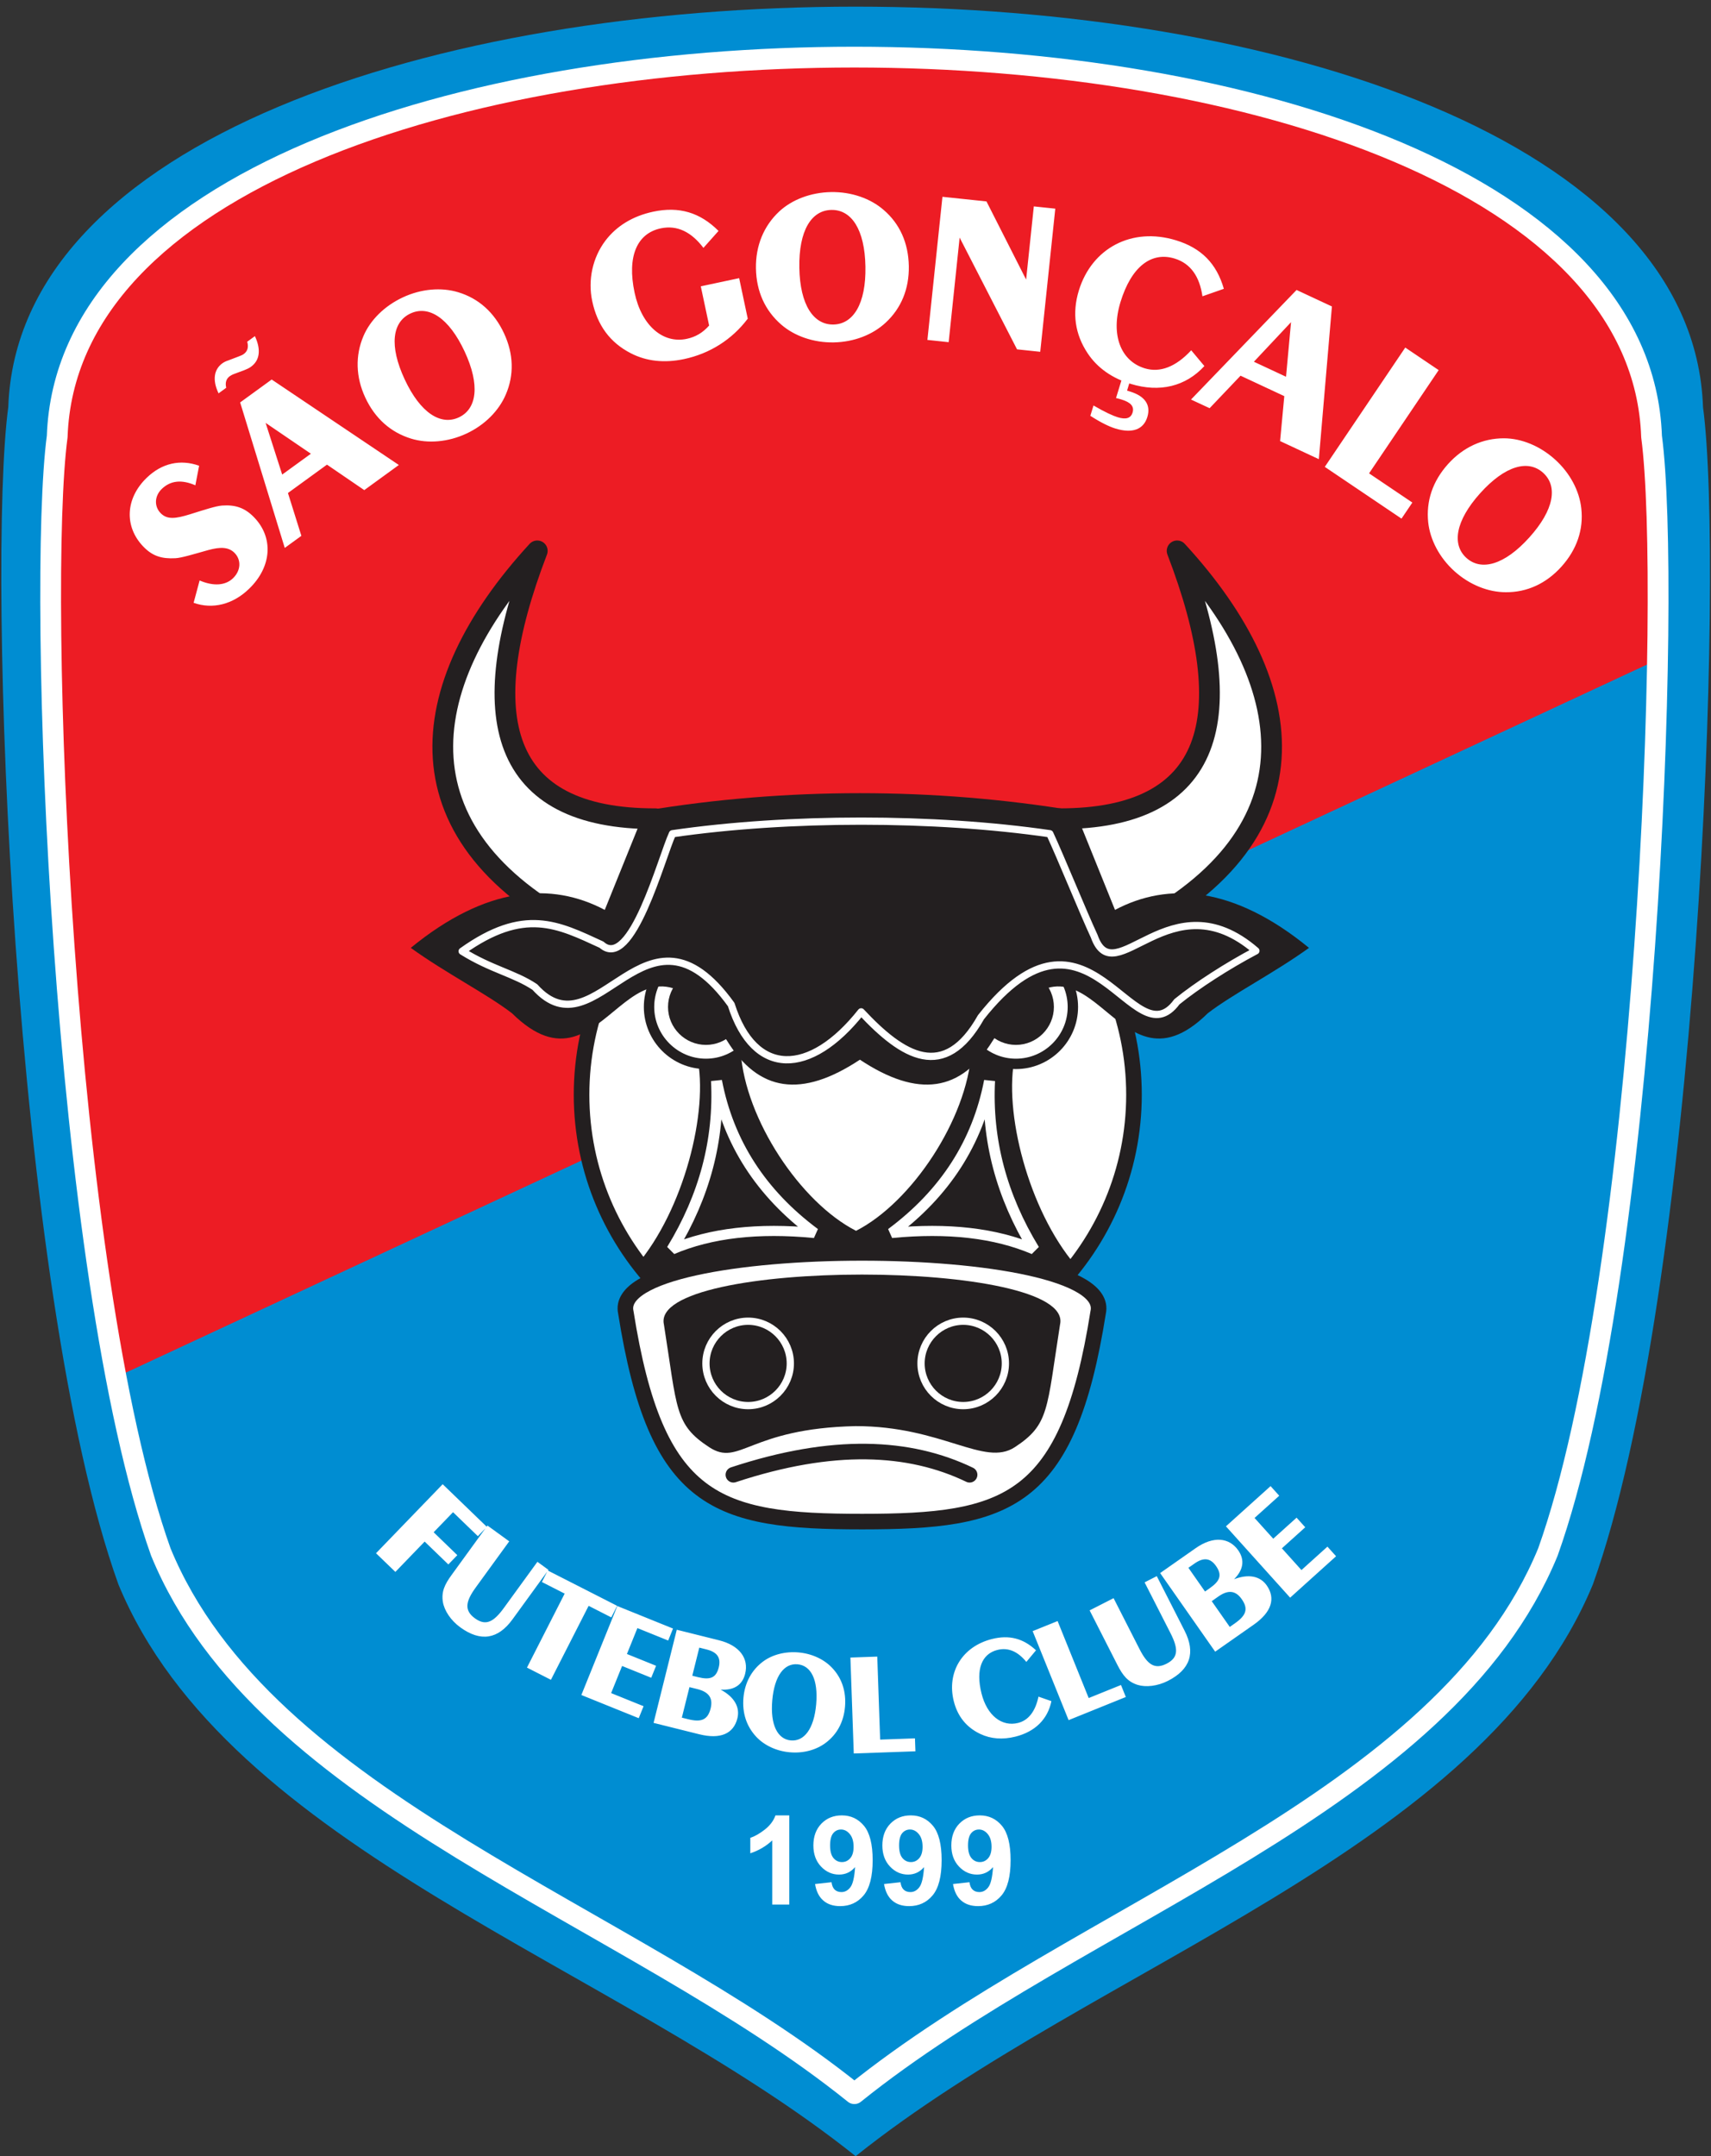
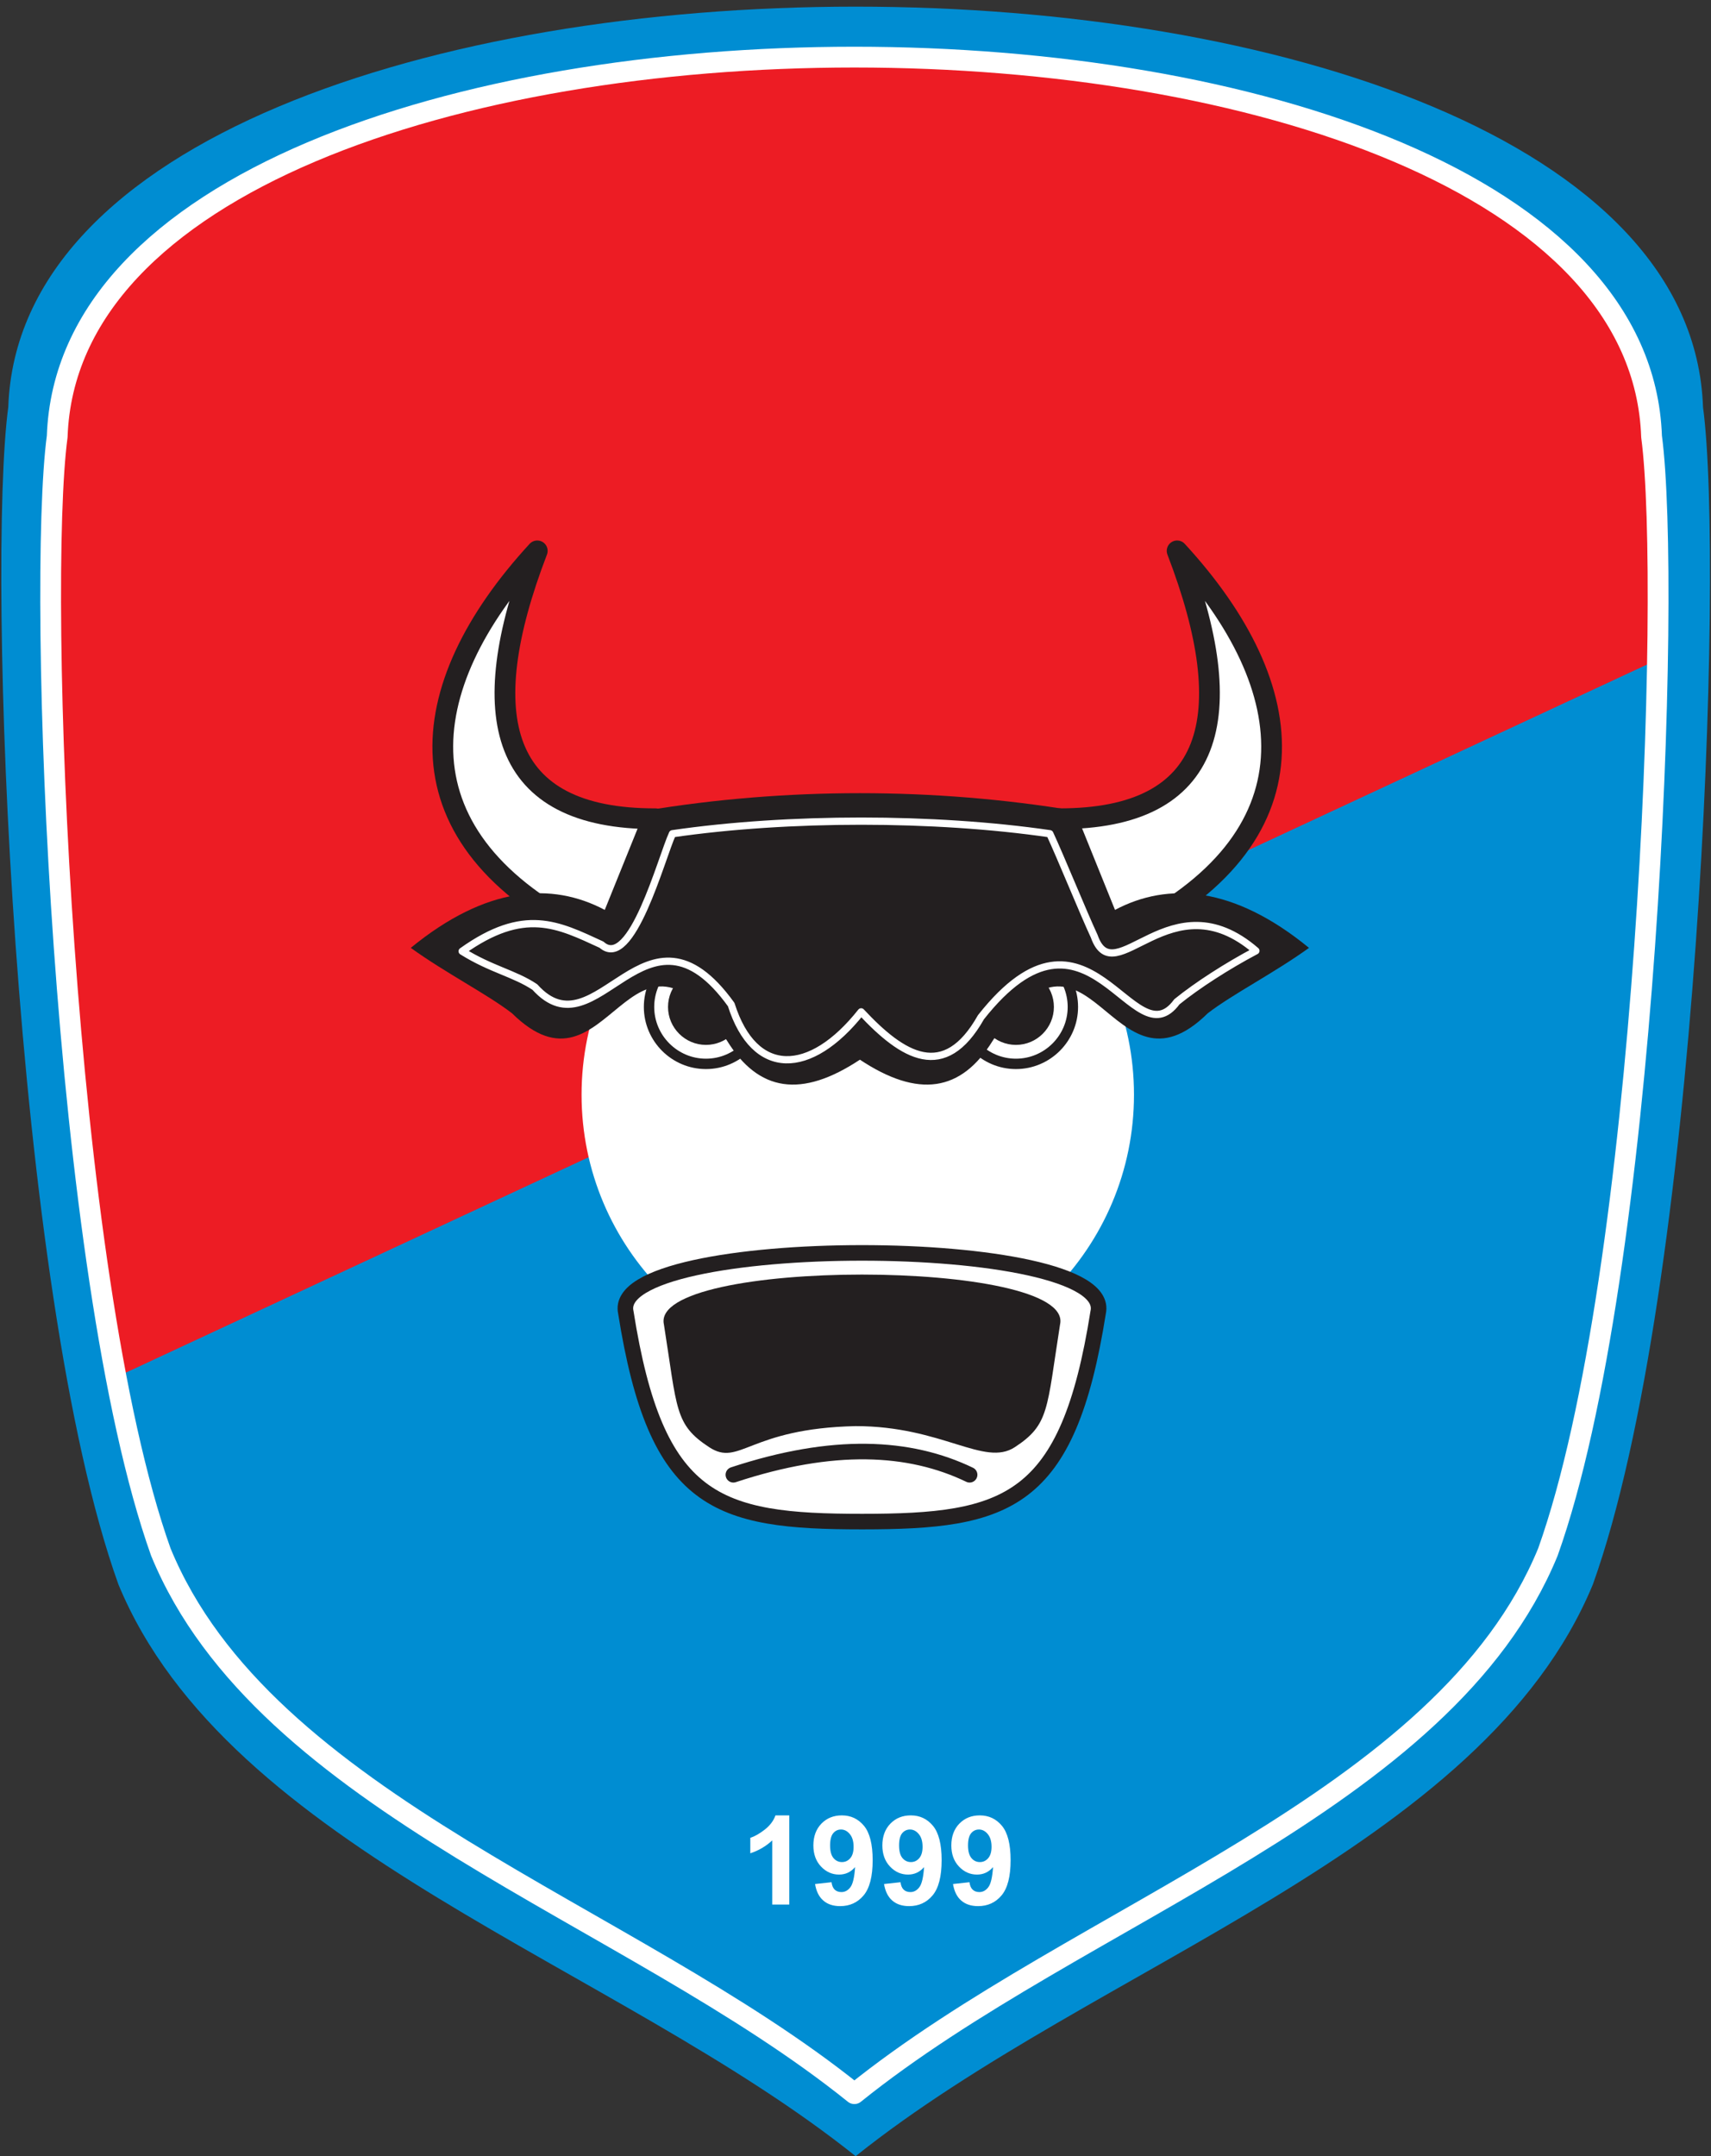
<svg xmlns="http://www.w3.org/2000/svg" width="231pt" height="291pt" viewBox="0 0 231 291" version="1.1">
  <rect x="0" y="0" width="231" height="291" fill="#333333" stroke="none" />
  <g id="surface1">
    <path style=" stroke:none;fill-rule:evenodd;fill:rgb(0%,55.299%,82.399%);fill-opacity:1;" d="M 115.52 290.992 C 83.098 265.086 30.852 249.758 15.988 213.832 C 1.707 174.066 -1.785 76.52 1.117 54.941 C 3.637 -17.117 227.398 -17.117 229.922 54.941 C 232.824 76.52 229.328 174.066 215.051 213.832 C 200.184 249.758 147.941 265.086 115.52 290.992 " />
    <path style=" stroke:none;fill-rule:evenodd;fill:rgb(92.899%,10.999%,14.099%);fill-opacity:1;" d="M 15.668 185.863 C 7.336 142.242 5.473 76.145 7.734 59.254 C 10.109 -8.914 220.926 -8.914 223.305 59.254 C 224.039 64.746 224.336 75.441 224.117 88.871 L 15.668 185.863 " />
    <path style=" stroke:none;fill-rule:evenodd;fill:rgb(100%,100%,100%);fill-opacity:1;" d="M 115.809 110.273 C 136.348 110.273 153.098 127.105 153.098 147.742 C 153.098 168.379 136.348 185.211 115.809 185.211 C 95.266 185.211 78.516 168.379 78.516 147.742 C 78.516 127.105 95.266 110.273 115.809 110.273 " />
-     <path style="fill:none;stroke-width:21.059;stroke-linecap:round;stroke-linejoin:round;stroke:rgb(13.699%,12.199%,12.5%);stroke-opacity:1;stroke-miterlimit:2.613;" d="M 1158.086 1807.266 C 1363.477 1807.266 1530.977 1638.945 1530.977 1432.578 C 1530.977 1226.211 1363.477 1057.891 1158.086 1057.891 C 952.656 1057.891 785.156 1226.211 785.156 1432.578 C 785.156 1638.945 952.656 1807.266 1158.086 1807.266 Z M 1158.086 1807.266 " transform="matrix(0.1,0,0,-0.1,0,291)" />
-     <path style=" stroke:none;fill-rule:nonzero;fill:rgb(13.699%,12.199%,12.5%);fill-opacity:1;" d="M 115.574 171.066 C 106.312 170.359 94.5 172.629 89.762 174.691 L 85.934 170.785 C 92.305 163.328 95.734 149.922 94.109 142.574 L 100 141.973 C 100.617 151.047 108.051 162.27 115.574 166.109 C 123.098 162.27 130.535 151.047 131.148 141.973 L 137.039 142.574 C 135.414 149.922 138.848 163.328 145.219 170.785 L 141.391 174.691 C 136.652 172.629 124.84 170.359 115.574 171.066 " />
    <path style=" stroke:none;fill-rule:evenodd;fill:rgb(100%,100%,100%);fill-opacity:1;" d="M 95.309 128.207 C 99.543 128.207 102.996 131.66 102.996 135.895 C 102.996 140.125 99.543 143.578 95.309 143.578 C 91.078 143.578 87.625 140.125 87.625 135.895 C 87.625 131.66 91.078 128.207 95.309 128.207 " />
    <path style="fill:none;stroke-width:14.007;stroke-linecap:round;stroke-linejoin:round;stroke:rgb(13.699%,12.199%,12.5%);stroke-opacity:1;stroke-miterlimit:2.613;" d="M 953.086 1627.93 C 995.43 1627.93 1029.961 1593.398 1029.961 1551.055 C 1029.961 1508.75 995.43 1474.219 953.086 1474.219 C 910.781 1474.219 876.25 1508.75 876.25 1551.055 C 876.25 1593.398 910.781 1627.93 953.086 1627.93 Z M 953.086 1627.93 " transform="matrix(0.1,0,0,-0.1,0,291)" />
    <path style=" stroke:none;fill-rule:evenodd;fill:rgb(13.699%,12.199%,12.5%);fill-opacity:1;" d="M 95.309 130.77 C 98.133 130.77 100.434 133.07 100.434 135.895 C 100.434 138.715 98.133 141.016 95.309 141.016 C 92.488 141.016 90.188 138.715 90.188 135.895 C 90.188 133.07 92.488 130.77 95.309 130.77 " />
    <path style=" stroke:none;fill-rule:evenodd;fill:rgb(100%,100%,100%);fill-opacity:1;" d="M 88.477 110.496 C 67.438 110.539 63.934 96.727 72.535 74.344 C 55.504 92.852 53.324 113.254 79.652 126.152 C 81.23 123.602 86.797 124.562 88.371 122.188 C 90.398 119.133 86.449 113.352 88.477 110.496 " />
    <path style="fill:none;stroke-width:28.015;stroke-linecap:round;stroke-linejoin:round;stroke:rgb(13.699%,12.199%,12.5%);stroke-opacity:1;stroke-miterlimit:2.613;" d="M 884.766 1805.039 C 674.375 1804.609 639.336 1942.734 725.352 2166.562 C 555.039 1981.484 533.242 1777.461 796.523 1648.477 C 812.305 1673.984 867.969 1664.375 883.711 1688.125 C 903.984 1718.672 864.492 1776.484 884.766 1805.039 Z M 884.766 1805.039 " transform="matrix(0.1,0,0,-0.1,0,291)" />
    <path style=" stroke:none;fill-rule:evenodd;fill:rgb(100%,100%,100%);fill-opacity:1;" d="M 142.98 110.496 C 164.023 110.539 167.523 96.727 158.922 74.344 C 175.953 92.852 178.133 113.254 151.805 126.152 C 150.227 123.602 144.664 124.562 143.086 122.188 C 141.059 119.133 145.008 113.352 142.98 110.496 " />
    <path style="fill:none;stroke-width:28.015;stroke-linecap:round;stroke-linejoin:round;stroke:rgb(13.699%,12.199%,12.5%);stroke-opacity:1;stroke-miterlimit:2.613;" d="M 1429.805 1805.039 C 1640.234 1804.609 1675.234 1942.734 1589.219 2166.562 C 1759.531 1981.484 1781.328 1777.461 1518.047 1648.477 C 1502.266 1673.984 1446.641 1664.375 1430.859 1688.125 C 1410.586 1718.672 1450.078 1776.484 1429.805 1805.039 Z M 1429.805 1805.039 " transform="matrix(0.1,0,0,-0.1,0,291)" />
    <path style="fill:none;stroke-width:28.055;stroke-linecap:round;stroke-linejoin:round;stroke:rgb(100%,100%,100%);stroke-opacity:1;stroke-miterlimit:2.613;" d="M 1153.488 84.461 C 848.471 329.903 356.972 475.118 217.101 815.505 C 82.807 1192.234 49.926 2116.455 77.229 2320.898 C 100.944 3003.589 2205.993 3003.589 2229.747 2320.898 C 2257.011 2116.455 2224.169 1192.234 2089.837 815.505 C 1949.966 475.118 1458.505 329.903 1153.488 84.461 Z M 1153.488 84.461 " transform="matrix(0.1,0,0,-0.1,0,291)" />
    <path style=" stroke:none;fill-rule:evenodd;fill:rgb(100%,100%,100%);fill-opacity:1;" d="M 137.16 128.207 C 141.395 128.207 144.848 131.66 144.848 135.895 C 144.848 140.125 141.395 143.578 137.16 143.578 C 132.93 143.578 129.477 140.125 129.477 135.895 C 129.477 131.66 132.93 128.207 137.16 128.207 " />
    <path style="fill:none;stroke-width:14.007;stroke-linecap:round;stroke-linejoin:round;stroke:rgb(13.699%,12.199%,12.5%);stroke-opacity:1;stroke-miterlimit:2.613;" d="M 1371.602 1627.93 C 1413.945 1627.93 1448.477 1593.398 1448.477 1551.055 C 1448.477 1508.75 1413.945 1474.219 1371.602 1474.219 C 1329.297 1474.219 1294.766 1508.75 1294.766 1551.055 C 1294.766 1593.398 1329.297 1627.93 1371.602 1627.93 Z M 1371.602 1627.93 " transform="matrix(0.1,0,0,-0.1,0,291)" />
    <path style=" stroke:none;fill-rule:evenodd;fill:rgb(13.699%,12.199%,12.5%);fill-opacity:1;" d="M 137.16 130.77 C 139.984 130.77 142.285 133.07 142.285 135.895 C 142.285 138.715 139.984 141.016 137.16 141.016 C 134.34 141.016 132.039 138.715 132.039 135.895 C 132.039 133.07 134.34 130.77 137.16 130.77 " />
    <path style=" stroke:none;fill-rule:evenodd;fill:rgb(13.699%,12.199%,12.5%);fill-opacity:1;" d="M 116.094 143.012 C 123.969 148.23 129.754 147.375 134.027 140.449 C 147.207 120.234 149.934 149.68 163.062 136.746 C 166.383 134.184 171.98 131.34 176.727 127.922 C 166.523 119.57 157.699 119.004 150.535 122.797 C 148.734 118.34 146.93 113.879 145.129 109.418 C 126.133 106.254 106.051 106.254 87.055 109.418 C 85.254 113.879 83.449 118.34 81.648 122.797 C 74.48 119.004 65.656 119.57 55.457 127.922 C 60.203 131.34 65.801 134.184 69.121 136.746 C 82.25 149.68 84.977 120.234 98.156 140.449 C 102.43 147.375 108.215 148.23 116.094 143.012 " />
    <path style="fill:none;stroke-width:9.787;stroke-linecap:round;stroke-linejoin:round;stroke:rgb(100%,100%,100%);stroke-opacity:1;stroke-miterlimit:2.613;" d="M 1162.629 1544.425 C 1218.805 1484.278 1274.941 1449.602 1324.388 1537.209 C 1469.873 1721.627 1529.335 1476.828 1588.874 1557.999 C 1616.18 1580.115 1656.551 1606.171 1695.553 1626.805 C 1580.307 1726.386 1504.846 1568.413 1477.306 1646.424 C 1462.479 1678.331 1432.162 1752.91 1417.336 1784.816 C 1261.093 1807.478 1064.126 1807.478 907.883 1784.816 C 893.057 1752.91 852.569 1598.76 812.08 1635.074 C 753.127 1662.222 707.866 1685.976 623.955 1626.219 C 662.996 1601.763 694.761 1596.224 722.105 1577.892 C 806.251 1484.356 871.659 1714.528 987.179 1554.254 C 1018.513 1455.414 1094.014 1457.833 1162.629 1544.425 Z M 1162.629 1544.425 " transform="matrix(0.1,0,0,-0.1,0,291)" />
    <path style="fill:none;stroke-width:14.224;stroke-linecap:butt;stroke-linejoin:bevel;stroke:rgb(100%,100%,100%);stroke-opacity:1;stroke-miterlimit:2.613;" d="M 872.301 1274.781 C 914.706 1349.941 933.98 1428.941 930.125 1511.821 C 945.545 1425.101 987.95 1353.78 1057.338 1297.901 C 984.095 1305.621 922.416 1297.901 872.301 1274.781 Z M 872.301 1274.781 " transform="matrix(0.104,0,0,-0.096,0,291)" />
    <path style=" stroke:none;fill-rule:evenodd;fill:rgb(100%,100%,100%);fill-opacity:1;" d="M 116.379 205.352 C 96.734 205.352 88.574 202.922 84.492 177.109 C 82.113 166.414 150.641 166.414 148.262 177.109 C 144.18 202.922 136.02 205.352 116.379 205.352 " />
    <path style="fill:none;stroke-width:21.011;stroke-linecap:round;stroke-linejoin:round;stroke:rgb(13.699%,12.199%,12.5%);stroke-opacity:1;stroke-miterlimit:2.613;" d="M 1163.789 856.484 C 967.344 856.484 885.742 880.781 844.922 1138.906 C 821.133 1245.859 1506.406 1245.859 1482.617 1138.906 C 1441.797 880.781 1360.195 856.484 1163.789 856.484 Z M 1163.789 856.484 " transform="matrix(0.1,0,0,-0.1,0,291)" />
    <path style=" stroke:none;fill-rule:evenodd;fill:rgb(13.699%,12.199%,12.5%);fill-opacity:1;" d="M 115.523 192.465 C 101.074 192.773 99.867 198.008 95.738 195.305 C 91.062 192.242 91.453 190.242 89.633 178.742 C 87.637 169.77 145.117 169.77 143.117 178.742 C 141.301 190.242 141.688 192.242 137.012 195.305 C 132.883 198.008 127.219 192.465 115.523 192.465 " />
    <path style="fill:none;stroke-width:21.011;stroke-linecap:round;stroke-linejoin:round;stroke:rgb(13.699%,12.199%,12.5%);stroke-opacity:1;stroke-miterlimit:2.613;" d="M 990.117 919.688 C 1124.648 964.062 1227.656 958.828 1309.062 919.688 " transform="matrix(0.1,0,0,-0.1,0,291)" />
-     <path style=" stroke:none;fill-rule:nonzero;fill:rgb(100%,100%,100%);fill-opacity:1;" d="M 26.949 78.34 L 26.141 81.355 C 28.711 82.262 31.441 81.578 33.621 79.469 C 36.746 76.453 36.918 72.52 34.312 69.824 C 33.074 68.539 31.777 68.094 29.965 68.23 C 29.121 68.301 27.707 68.762 25.613 69.418 C 23.73 69.996 22.57 70.164 21.68 69.246 C 20.812 68.348 20.836 66.957 21.844 65.984 C 23.02 64.852 24.516 64.688 26.375 65.496 L 26.883 62.855 C 24.352 61.949 21.863 62.496 19.809 64.48 C 16.875 67.309 16.789 71.117 19.352 73.77 C 20.59 75.051 21.824 75.434 23.68 75.336 C 24.5 75.289 25.938 74.852 28.113 74.238 C 29.785 73.781 30.898 73.824 31.684 74.637 C 32.574 75.555 32.547 76.984 31.457 78.039 C 30.449 79.012 28.848 79.152 26.949 78.34 Z M 34.414 45.363 L 33.379 46.117 C 33.582 46.852 33.43 47.402 32.902 47.785 C 32.734 47.91 32.508 48 32.188 48.121 L 30.805 48.648 C 30.535 48.73 30.262 48.859 30.02 49.031 C 28.867 49.871 28.66 51.309 29.508 53.086 L 30.543 52.332 C 30.375 51.645 30.543 51.117 31.023 50.77 C 31.168 50.664 31.379 50.547 31.672 50.445 L 33.031 49.938 C 33.348 49.816 33.648 49.672 33.887 49.496 C 35.066 48.641 35.273 47.203 34.414 45.363 Z M 38.445 73.945 L 40.688 72.316 L 38.875 66.535 L 44.145 62.707 L 49.18 66.145 L 53.848 62.754 L 36.68 51.219 L 32.422 54.312 Z M 38.098 64.047 L 35.859 57.07 L 41.973 61.234 Z M 54.395 40.129 C 51.914 41.281 49.984 43.199 49.062 45.371 C 47.953 47.988 48.02 50.879 49.316 53.656 C 50.633 56.484 52.754 58.352 55.512 59.199 C 57.77 59.887 60.492 59.672 62.969 58.516 C 65.477 57.348 67.363 55.41 68.289 53.242 C 69.426 50.609 69.344 47.762 68.047 44.984 C 66.73 42.152 64.598 40.258 61.852 39.438 C 59.594 38.754 56.875 38.969 54.395 40.129 Z M 54.637 51.203 C 52.512 46.648 52.961 43.453 55.414 42.309 C 57.867 41.164 60.602 42.879 62.727 47.434 C 64.848 51.988 64.375 55.195 61.949 56.328 C 59.523 57.461 56.762 55.762 54.637 51.203 Z M 100.953 43.008 L 99.793 37.539 L 94.613 38.641 L 95.738 43.934 C 94.883 44.906 93.906 45.48 92.715 45.73 C 89.516 46.414 86.621 43.957 85.676 39.504 C 84.629 34.59 86.008 31.496 89.211 30.816 C 91.449 30.34 93.363 31.332 94.969 33.453 L 97.008 31.164 C 94.5 28.66 91.676 27.828 88.184 28.57 C 85.422 29.16 83.242 30.504 81.746 32.465 C 80.012 34.75 79.348 37.777 79.953 40.629 C 80.652 43.918 82.359 46.23 85.16 47.672 C 87.242 48.75 89.676 49.031 92.352 48.461 C 95.816 47.727 98.82 45.836 100.953 43.008 Z M 112.203 25.922 C 109.469 25.969 106.926 26.938 105.199 28.543 C 103.121 30.484 102.008 33.152 102.059 36.215 C 102.113 39.336 103.289 41.906 105.465 43.801 C 107.246 45.348 109.82 46.258 112.559 46.211 C 115.324 46.16 117.836 45.16 119.562 43.555 C 121.672 41.613 122.754 38.977 122.699 35.914 C 122.645 32.789 121.473 30.191 119.297 28.328 C 117.516 26.781 114.938 25.875 112.203 25.922 Z M 107.918 36.141 C 107.832 31.117 109.539 28.379 112.246 28.332 C 114.953 28.285 116.754 30.961 116.84 35.984 C 116.93 41.012 115.191 43.75 112.516 43.797 C 109.84 43.844 108.008 41.168 107.918 36.141 Z M 125.207 45.875 L 128.078 46.18 L 129.559 32.066 L 137.309 47.148 L 140.441 47.477 L 142.473 28.16 L 139.574 27.855 L 138.535 37.734 L 133.184 27.184 L 127.238 26.559 Z M 147.203 56.113 C 148.555 56.992 149.715 57.566 150.598 57.836 C 152.871 58.531 154.383 57.969 154.898 56.289 C 155.395 54.668 154.609 53.465 152.562 52.84 L 152.164 52.715 L 152.598 51.293 L 151.516 50.965 L 150.672 53.723 C 150.969 53.781 151.195 53.852 151.422 53.922 C 152.672 54.305 153.156 54.855 152.906 55.68 C 152.672 56.449 152.02 56.652 150.906 56.312 C 150.309 56.133 149.188 55.633 147.633 54.723 Z M 162.602 49.402 L 160.824 47.273 C 158.738 49.527 156.594 50.332 154.547 49.707 C 151.305 48.715 149.926 45.184 151.273 40.773 C 152.742 35.969 155.449 33.934 158.578 34.891 C 160.77 35.559 161.961 37.355 162.34 39.988 L 165.23 38.977 C 164.25 35.566 162.184 33.473 158.77 32.43 C 152.797 30.602 147.402 33.496 145.652 39.211 C 144.723 42.258 145.125 45.113 146.855 47.699 C 148.156 49.648 150.129 51.035 152.66 51.809 C 156.582 53.012 160.082 52.145 162.602 49.402 Z M 160.797 53.922 L 163.309 55.09 L 167.484 50.703 L 173.391 53.461 L 172.824 59.527 L 178.055 61.969 L 179.82 41.359 L 175.047 39.133 Z M 169.285 48.82 L 174.301 43.48 L 173.625 50.844 Z M 178.859 63.008 L 189.215 69.992 L 190.68 67.824 L 184.836 63.883 L 194.234 49.949 L 189.723 46.906 Z M 209.941 62.012 C 207.91 60.18 205.391 59.152 203.031 59.152 C 200.188 59.152 197.555 60.344 195.504 62.621 C 193.414 64.941 192.523 67.621 192.82 70.492 C 193.07 72.836 194.332 75.262 196.363 77.09 C 198.422 78.941 200.938 79.922 203.297 79.926 C 206.164 79.945 208.754 78.754 210.805 76.477 C 212.895 74.156 213.809 71.453 213.488 68.609 C 213.238 66.262 211.977 63.844 209.941 62.012 Z M 199.84 66.562 C 203.203 62.828 206.32 61.992 208.328 63.801 C 210.34 65.613 209.836 68.801 206.469 72.535 C 203.105 76.27 199.969 77.09 197.98 75.297 C 195.992 73.504 196.477 70.301 199.84 66.562 " />
-     <path style=" stroke:none;fill-rule:nonzero;fill:rgb(100%,100%,100%);fill-opacity:1;" d="M 50.766 209.621 L 53.379 212.141 L 57.332 208.047 L 60.531 211.133 L 61.742 209.879 L 58.547 206.789 L 61.164 204.082 L 64.516 207.32 L 65.73 206.062 L 59.766 200.305 Z M 65.812 205.883 L 60.965 212.559 C 60.043 213.824 59.562 214.824 59.797 216.219 C 59.988 217.34 60.836 218.672 62.137 219.617 C 64.879 221.609 67.227 221.25 69.195 218.539 L 74.047 211.863 L 72.555 210.777 L 68.039 216.988 C 66.652 218.898 65.594 219.477 64.121 218.406 C 62.645 217.332 62.852 216.133 64.238 214.227 L 68.75 208.016 Z M 71.145 225.055 L 74.379 226.703 L 79.469 216.719 L 82.527 218.277 L 83.32 216.719 L 73.953 211.949 L 73.16 213.504 L 76.234 215.07 Z M 78.488 228.754 L 86.234 231.883 L 86.887 230.266 L 82.508 228.496 L 83.988 224.836 L 87.922 226.426 L 88.578 224.809 L 84.641 223.219 L 86.055 219.723 L 90.211 221.402 L 90.863 219.785 L 83.344 216.746 Z M 88.238 232.516 L 94.398 234.051 C 97.266 234.766 99.035 233.98 99.555 231.902 C 99.926 230.398 99.148 229.02 97.289 228.023 C 99.098 228.148 100.223 227.406 100.602 225.887 C 101.117 223.828 99.859 222.062 97.07 221.367 L 91.371 219.945 Z M 94.41 222.359 L 95.391 222.605 C 96.816 222.961 97.363 223.711 97.039 225.02 C 96.684 226.441 95.891 226.754 94.234 226.344 L 93.465 226.152 Z M 93.082 227.691 L 94.141 227.953 C 95.68 228.34 96.293 229.145 95.941 230.57 C 95.555 232.109 94.691 232.465 92.883 232.016 L 92.055 231.809 Z M 107.816 223.008 C 105.996 222.848 104.246 223.312 102.988 224.258 C 101.477 225.398 100.551 227.09 100.371 229.125 C 100.191 231.199 100.789 232.984 102.102 234.395 C 103.176 235.543 104.82 236.328 106.637 236.484 C 108.477 236.648 110.211 236.16 111.469 235.215 C 113 234.074 113.902 232.402 114.082 230.363 C 114.262 228.289 113.664 226.484 112.352 225.098 C 111.277 223.949 109.637 223.168 107.816 223.008 Z M 104.262 229.484 C 104.555 226.148 105.879 224.449 107.676 224.609 C 109.477 224.766 110.484 226.664 110.191 230.004 C 109.898 233.344 108.555 235.039 106.777 234.883 C 105 234.727 103.973 232.824 104.262 229.484 Z M 115.266 236.645 L 123.59 236.352 L 123.527 234.605 L 118.828 234.773 L 118.438 223.57 L 114.812 223.699 Z M 141.949 229.582 L 140.203 228.973 C 139.785 230.98 138.836 232.176 137.449 232.523 C 135.258 233.07 133.258 231.523 132.512 228.539 C 131.703 225.285 132.551 223.195 134.668 222.668 C 136.148 222.297 137.449 222.914 138.566 224.289 L 139.871 222.719 C 138.141 221.105 136.242 220.617 133.934 221.195 C 129.891 222.203 127.801 225.707 128.766 229.578 C 129.277 231.637 130.488 233.133 132.363 234.016 C 133.777 234.684 135.383 234.801 137.094 234.371 C 139.75 233.711 141.453 232.016 141.949 229.582 Z M 144.27 232.145 L 151.996 229.023 L 151.344 227.402 L 146.984 229.164 L 142.785 218.773 L 139.418 220.133 Z M 147.109 217.332 L 150.855 224.684 C 151.566 226.078 152.238 226.961 153.59 227.387 C 154.676 227.723 156.246 227.574 157.68 226.844 C 160.699 225.305 161.445 223.051 159.922 220.062 L 156.176 212.711 L 154.531 213.551 L 158.02 220.391 C 159.09 222.492 159.125 223.699 157.5 224.527 C 155.871 225.355 154.898 224.629 153.828 222.523 L 150.344 215.684 Z M 164.059 222.906 L 169.258 219.266 C 171.68 217.57 172.246 215.719 171.02 213.965 C 170.133 212.699 168.578 212.379 166.609 213.129 C 167.891 211.848 168.066 210.512 167.172 209.227 C 165.953 207.488 163.797 207.277 161.441 208.926 L 156.629 212.297 Z M 160.445 211.586 L 161.273 211.008 C 162.477 210.164 163.402 210.242 164.176 211.348 C 165.016 212.551 164.734 213.355 163.336 214.332 L 162.688 214.789 Z M 163.594 216.09 L 164.488 215.461 C 165.789 214.551 166.805 214.617 167.645 215.82 C 168.555 217.117 168.258 218.008 166.73 219.074 L 166.031 219.566 Z M 174.18 215.617 L 180.383 210.027 L 179.215 208.73 L 175.707 211.891 L 173.066 208.957 L 176.219 206.117 L 175.051 204.82 L 171.898 207.66 L 169.375 204.859 L 172.707 201.859 L 171.539 200.562 L 165.512 205.988 L 174.18 215.617 " />
    <path style=" stroke:none;fill-rule:nonzero;fill:rgb(100%,100%,100%);fill-opacity:1;" d="M 106.559 257.035 L 104.262 257.035 L 104.262 248.375 C 103.422 249.16 102.434 249.742 101.297 250.117 L 101.297 248.031 C 101.895 247.836 102.547 247.465 103.25 246.918 C 103.953 246.367 104.434 245.73 104.695 245 L 106.559 245 Z M 110.039 254.262 L 112.266 254.02 C 112.32 254.469 112.465 254.805 112.691 255.023 C 112.922 255.238 113.223 255.348 113.598 255.348 C 114.074 255.348 114.477 255.133 114.809 254.695 C 115.141 254.262 115.355 253.355 115.445 251.98 C 114.867 252.652 114.145 252.988 113.281 252.988 C 112.34 252.988 111.523 252.621 110.84 251.898 C 110.156 251.168 109.812 250.223 109.812 249.055 C 109.812 247.84 110.176 246.859 110.898 246.113 C 111.617 245.371 112.539 245 113.656 245 C 114.871 245 115.867 245.469 116.648 246.41 C 117.426 247.352 117.816 248.898 117.816 251.047 C 117.816 253.242 117.41 254.82 116.598 255.793 C 115.785 256.762 114.73 257.246 113.426 257.246 C 112.488 257.246 111.73 256.996 111.156 256.496 C 110.578 256 110.203 255.254 110.039 254.262 Z M 115.242 249.242 C 115.242 248.5 115.07 247.926 114.73 247.52 C 114.391 247.109 113.996 246.906 113.547 246.906 C 113.125 246.906 112.77 247.07 112.492 247.406 C 112.211 247.742 112.07 248.293 112.07 249.055 C 112.07 249.828 112.223 250.398 112.527 250.758 C 112.832 251.121 113.215 251.301 113.672 251.301 C 114.113 251.301 114.488 251.129 114.789 250.781 C 115.094 250.43 115.242 249.918 115.242 249.242 Z M 119.352 254.262 L 121.578 254.02 C 121.633 254.469 121.773 254.805 122.004 255.023 C 122.23 255.238 122.535 255.348 122.91 255.348 C 123.387 255.348 123.785 255.133 124.117 254.695 C 124.453 254.262 124.664 253.355 124.758 251.98 C 124.18 252.652 123.457 252.988 122.594 252.988 C 121.648 252.988 120.836 252.621 120.152 251.898 C 119.469 251.168 119.125 250.223 119.125 249.055 C 119.125 247.84 119.488 246.859 120.211 246.113 C 120.93 245.371 121.852 245 122.965 245 C 124.184 245 125.18 245.469 125.961 246.41 C 126.738 247.352 127.129 248.898 127.129 251.047 C 127.129 253.242 126.723 254.82 125.91 255.793 C 125.098 256.762 124.039 257.246 122.738 257.246 C 121.801 257.246 121.043 256.996 120.465 256.496 C 119.891 256 119.516 255.254 119.352 254.262 Z M 124.555 249.242 C 124.555 248.5 124.383 247.926 124.043 247.52 C 123.703 247.109 123.309 246.906 122.859 246.906 C 122.438 246.906 122.082 247.07 121.801 247.406 C 121.52 247.742 121.383 248.293 121.383 249.055 C 121.383 249.828 121.535 250.398 121.84 250.758 C 122.145 251.121 122.527 251.301 122.984 251.301 C 123.426 251.301 123.797 251.129 124.098 250.781 C 124.402 250.43 124.555 249.918 124.555 249.242 Z M 128.664 254.262 L 130.887 254.02 C 130.945 254.469 131.086 254.805 131.316 255.023 C 131.543 255.238 131.848 255.348 132.223 255.348 C 132.695 255.348 133.098 255.133 133.43 254.695 C 133.766 254.262 133.977 253.355 134.07 251.98 C 133.492 252.652 132.77 252.988 131.902 252.988 C 130.961 252.988 130.145 252.621 129.465 251.898 C 128.777 251.168 128.438 250.223 128.438 249.055 C 128.438 247.84 128.797 246.859 129.52 246.113 C 130.242 245.371 131.16 245 132.277 245 C 133.496 245 134.492 245.469 135.273 246.41 C 136.051 247.352 136.441 248.898 136.441 251.047 C 136.441 253.242 136.035 254.82 135.223 255.793 C 134.41 256.762 133.352 257.246 132.051 257.246 C 131.109 257.246 130.355 256.996 129.777 256.496 C 129.199 256 128.828 255.254 128.664 254.262 Z M 133.867 249.242 C 133.867 248.5 133.695 247.926 133.355 247.52 C 133.016 247.109 132.617 246.906 132.172 246.906 C 131.746 246.906 131.395 247.07 131.113 247.406 C 130.832 247.742 130.691 248.293 130.691 249.055 C 130.691 249.828 130.848 250.398 131.152 250.758 C 131.453 251.121 131.836 251.301 132.297 251.301 C 132.734 251.301 133.109 251.129 133.41 250.781 C 133.715 250.43 133.867 249.918 133.867 249.242 " />
    <path style="fill:none;stroke-width:14.224;stroke-linecap:butt;stroke-linejoin:bevel;stroke:rgb(100%,100%,100%);stroke-opacity:1;stroke-miterlimit:2.613;" d="M -1342.379 1274.781 C -1300.012 1349.941 -1280.738 1428.941 -1284.593 1511.821 C -1269.173 1425.101 -1226.769 1353.78 -1157.38 1297.901 C -1230.624 1305.621 -1292.303 1297.901 -1342.379 1274.781 Z M -1342.379 1274.781 " transform="matrix(-0.104,0,0,-0.096,0,291)" />
-     <path style="fill:none;stroke-width:9.803;stroke-linecap:round;stroke-linejoin:round;stroke:rgb(100%,100%,100%);stroke-opacity:1;stroke-miterlimit:2.613;" d="M 1010.039 1126.914 C 1041.406 1126.914 1066.992 1101.328 1066.992 1069.961 C 1066.992 1038.594 1041.406 1013.047 1010.039 1013.047 C 978.672 1013.047 953.086 1038.594 953.086 1069.961 C 953.086 1101.328 978.672 1126.914 1010.039 1126.914 Z M 1300.391 1126.914 C 1331.758 1126.914 1357.344 1101.328 1357.344 1069.961 C 1357.344 1038.594 1331.758 1013.047 1300.391 1013.047 C 1269.062 1013.047 1243.477 1038.594 1243.477 1069.961 C 1243.477 1101.328 1269.062 1126.914 1300.391 1126.914 Z M 1300.391 1126.914 " transform="matrix(0.1,0,0,-0.1,0,291)" />
  </g>
</svg>